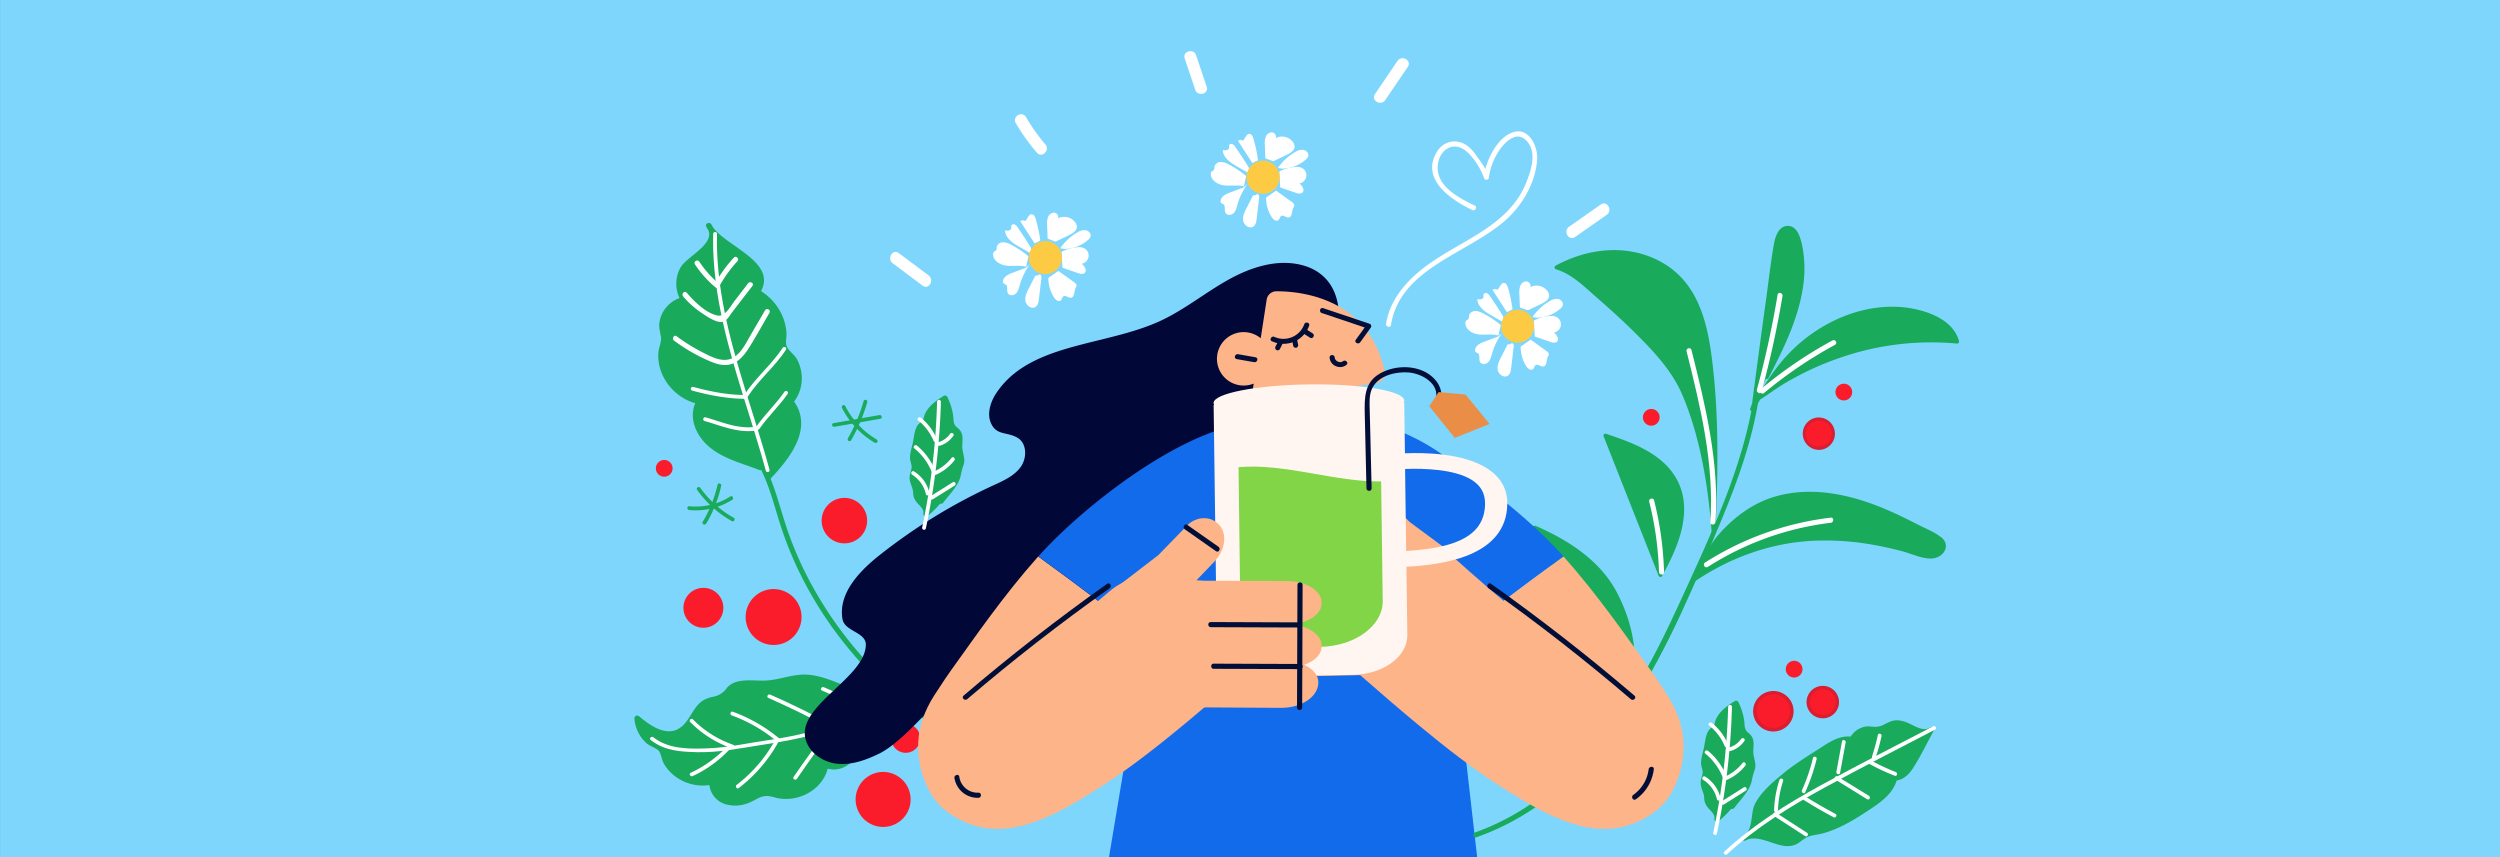
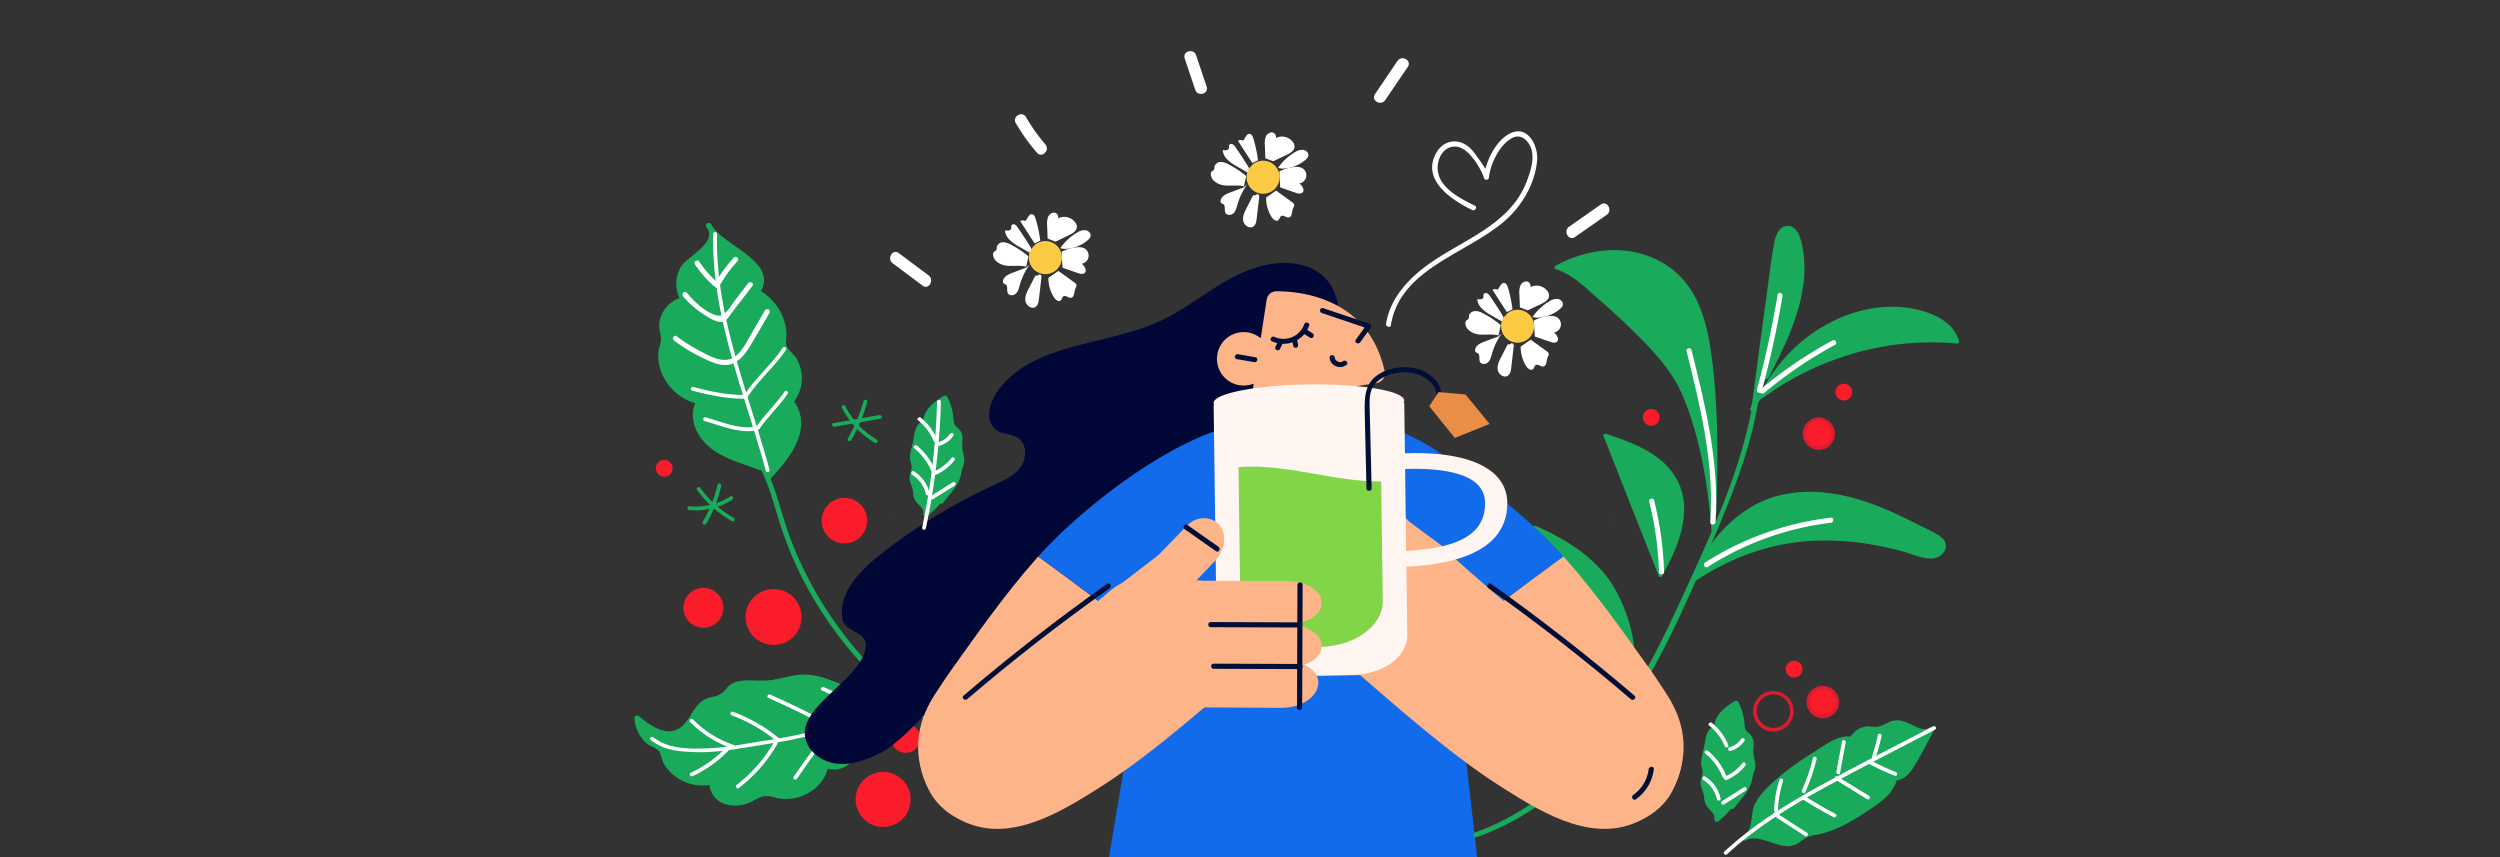
<svg xmlns="http://www.w3.org/2000/svg" id="b5346df8-808a-4713-95e6-42886bca9d87" data-name="Layer 1" viewBox="0 0 1458.54 500">
  <rect x="0" y="0" width="1458.54" height="500" fill="#333333" stroke="none" />
  <defs>
    <style>.b6d79a7d-349a-4bcb-bfe2-66e2f83ba235{fill:#7fd6fd;}.e0c992cf-0559-44d0-bae9-f5bcf6f46992{fill:#19ab5b;}.b1d82449-2131-4a97-9f55-d261c386aafa{fill:#fb1c2b;}.a8c87e92-da81-4ad9-82c1-d4fb1a56edc3{fill:#fff;}.e730b639-923c-4699-989c-4891c22128fa{fill:#010736;}.acc55156-5099-4797-b2cb-969c9ea816b4{fill:#126beb;}.e1b61905-7db5-44bb-9b34-31eb845e6647{fill:#fcb488;}.b70a61e1-93ff-462d-9fdf-4760afd4fea0{fill:#010f38;}.e18594a6-b303-494c-bbd2-09dd5399136b{fill:#da1d30;}.ae312a5d-f1f1-4e93-b157-1e2664fd4f14{fill:#fff6f1;}.e656dfdc-e14e-48cf-8810-9f8cfb0a6a03{fill:#81d547;}.a79f90c7-a31b-42c6-9a9e-566e4251a39a{fill:#ea8e47;}.e0cfdad5-d8a2-4494-806a-e08a152e8793{fill:#fdcb43;}</style>
  </defs>
  <title>Artboard 4 copy 9</title>
-   <rect class="b6d79a7d-349a-4bcb-bfe2-66e2f83ba235" x="0.02" width="1458.54" height="500.08" />
  <path class="e0c992cf-0559-44d0-bae9-f5bcf6f46992" d="M646.48,452.4c-21.4,4.42-43.81-3.21-63.36-11.54A226.69,226.69,0,0,1,469.45,333.35a205.18,205.18,0,0,1-11.11-27.3c-3.68-11.29-6.44-22.83-11.78-33.51-.85-1.7-3.4-.2-2.55,1.5,5.21,10.44,7.88,21.76,11.47,32.8A212.27,212.27,0,0,0,465,331a223.19,223.19,0,0,0,28.36,45.3,229.53,229.53,0,0,0,86.86,66.54c20.67,9,44.29,17.12,67,12.43,1.87-.39,1.08-3.24-.78-2.86Z" />
  <path class="e0c992cf-0559-44d0-bae9-f5bcf6f46992" d="M503.23,408c-3.22-4.59-8.13-7.12-13.3-9.16-6.16-2.43-12.64-4.94-19.32-5.26-7.69-.36-14.88,2.68-22.46,3.36-5.74.52-11.64-.69-17.32.59a12.19,12.19,0,0,0-6.14,3.12c-.52.52-.89,1.14-1.36,1.67a12.47,12.47,0,0,1-7.53,4.23c-4.06.9-6.75,2.26-9.41,5.6-3.14,3.94-5.14,9.13-9.28,12.21-8.14,6.05-18.05-1.27-24.37-6.55a1.62,1.62,0,0,0-2.61,1.39,21.49,21.49,0,0,0,7,14.38c1.82,1.66,6.05,2.93,7.34,4.64s1.61,5.13,2.82,7.26c5.22,9.19,16.28,14.14,26.58,12.51a13.3,13.3,0,0,0,9.85,11.34,20.52,20.52,0,0,0,12.49-.67,42.21,42.21,0,0,0,5.29-2.55c4.37-2.24,6.42-2,10.91-.77,12.58,3.33,27.2-4.13,30.49-16.89,6.6,1.88,13.45-1.74,16.86-7.71,2.39-4.18,3.15-9,3.86-13.68C504.68,420.27,503.32,407.38,503.23,408Z" />
  <path class="e0c992cf-0559-44d0-bae9-f5bcf6f46992" d="M467.63,218a24.32,24.32,0,0,0-2.63-8.38c-1.46-2.74-4.42-4.55-5.8-7.05-1.26-2.3-.15-5.84-.37-8.69a30.62,30.62,0,0,0-2.63-10.16A32.47,32.47,0,0,0,444,169.82c9.13-17-20.3-26.08-28.08-37.28a10.27,10.27,0,0,0-1.1-1.87c-1-1.39-3.64-.17-2.79,1.51a22.19,22.19,0,0,0,1.22,2.13c3.52,8.35-12.46,15.37-16.12,21.59a19.31,19.31,0,0,0-.67,18A18,18,0,0,0,385,186.64c-.88,3.6-.07,6.19.58,9.66.56,3-1.31,6.42-1.5,9.65-.79,13.49,8.89,25.68,21.55,29.31-3.45,7.88-.29,16.74,5.48,22.92,8.24,8.84,21,11.82,31.85,16a1.56,1.56,0,0,0,1.62-.26l2.59,3.23-.23.25c-1.43,1.49,1,3.51,2.47,2,11.1-11.64,25.11-29.11,13.89-45.13A22.64,22.64,0,0,0,467.63,218Z" />
  <path class="e0c992cf-0559-44d0-bae9-f5bcf6f46992" d="M496.59,256.81A98.53,98.53,0,0,0,506,234.55a1.12,1.12,0,0,0-2.15-.59,95.13,95.13,0,0,1-9.15,21.72,1.11,1.11,0,0,0,1.92,1.13Z" />
  <path class="e0c992cf-0559-44d0-bae9-f5bcf6f46992" d="M491.23,238a49.92,49.92,0,0,0,19.1,20.3,1.11,1.11,0,0,0,1.12-1.92,47.84,47.84,0,0,1-18.31-19.5c-.64-1.28-2.56-.16-1.91,1.12Z" />
  <path class="e0c992cf-0559-44d0-bae9-f5bcf6f46992" d="M486.84,249l26.8-4.7c1.4-.24.81-2.38-.59-2.14l-26.8,4.7c-1.41.24-.81,2.38.59,2.14Z" />
  <path class="e0c992cf-0559-44d0-bae9-f5bcf6f46992" d="M412,305.52a75.25,75.25,0,0,0,8.77-22.09c.31-1.39-1.83-2-2.14-.59A73.61,73.61,0,0,1,410,304.4a1.11,1.11,0,0,0,1.92,1.12Z" />
  <path class="e0c992cf-0559-44d0-bae9-f5bcf6f46992" d="M406.69,285.76A62,62,0,0,0,426.94,304c1.24.7,2.37-1.22,1.12-1.92a59.56,59.56,0,0,1-19.46-17.43c-.81-1.15-2.74-.05-1.91,1.12Z" />
  <path class="e0c992cf-0559-44d0-bae9-f5bcf6f46992" d="M402.05,297.57a39.86,39.86,0,0,0,25.16-6c1.21-.76.1-2.68-1.12-1.92a37.88,37.88,0,0,1-24,5.7c-1.42-.13-1.42,2.1,0,2.22Z" />
  <path class="b1d82449-2131-4a97-9f55-d261c386aafa" d="M449.21,376.15a16.31,16.31,0,1,1,18.29-14.07A16.31,16.31,0,0,1,449.21,376.15Z" />
  <path class="b1d82449-2131-4a97-9f55-d261c386aafa" d="M527.32,439.13a8.44,8.44,0,1,1,9.46-7.28A8.43,8.43,0,0,1,527.32,439.13Z" />
  <circle class="b1d82449-2131-4a97-9f55-d261c386aafa" cx="555.73" cy="450.47" r="12.73" />
  <circle class="b1d82449-2131-4a97-9f55-d261c386aafa" cx="515.24" cy="466.41" r="16.05" transform="translate(-152.91 657.71) rotate(-58.13)" />
  <circle class="b1d82449-2131-4a97-9f55-d261c386aafa" cx="410.34" cy="354.63" r="11.65" transform="translate(-4.52 5.3) rotate(-0.74)" />
  <path class="b1d82449-2131-4a97-9f55-d261c386aafa" d="M490.92,316.9a13.27,13.27,0,1,1,14.87-11.44A13.27,13.27,0,0,1,490.92,316.9Z" />
  <path class="a8c87e92-da81-4ad9-82c1-d4fb1a56edc3" d="M505.79,411.81c-16.2,12.2-38.18,17.18-57.92,20.05-11.42,1.65-22.71,4.22-34.27,4.71-10.89.45-23.49.68-32.41-6.43-1.11-.89-2.69.67-1.57,1.57,8,6.34,17.29,6.88,27.11,7.12,12.53.3,24.56-2.21,36.87-4.11,21.61-3.35,45.41-7.51,63.31-21,1.13-.85,0-2.78-1.12-1.92Z" />
  <path class="a8c87e92-da81-4ad9-82c1-d4fb1a56edc3" d="M507.38,412.71l-26.74-11.78c-1.29-.57-2.42,1.34-1.12,1.92l26.74,11.78c1.29.57,2.43-1.34,1.12-1.92Z" />
  <path class="a8c87e92-da81-4ad9-82c1-d4fb1a56edc3" d="M505.75,413.38c-2.06,9-6.95,16.71-10.91,24.92-.62,1.28,1.3,2.41,1.92,1.12,4-8.38,9-16.29,11.13-25.45.32-1.39-1.82-2-2.14-.59Z" />
  <path class="a8c87e92-da81-4ad9-82c1-d4fb1a56edc3" d="M484.56,422.46q-17.25-9.31-35.19-17.21c-1.29-.57-2.42,1.35-1.12,1.92q17.94,7.9,35.19,17.21c1.26.67,2.38-1.24,1.12-1.92Z" />
  <path class="a8c87e92-da81-4ad9-82c1-d4fb1a56edc3" d="M483,422.86c-5.42,10.88-13.23,20.31-20,30.39-.79,1.19,1.13,2.3,1.92,1.12,6.72-10.08,14.52-19.51,19.95-30.39.64-1.28-1.28-2.4-1.92-1.12Z" />
  <path class="a8c87e92-da81-4ad9-82c1-d4fb1a56edc3" d="M454.94,431.1a91.06,91.06,0,0,0-27.42-15.86c-1.34-.49-1.92,1.65-.59,2.14a87.75,87.75,0,0,1,26.44,15.29c1.09.92,2.67-.65,1.57-1.57Z" />
  <path class="a8c87e92-da81-4ad9-82c1-d4fb1a56edc3" d="M451.72,432.68a83.83,83.83,0,0,1-21.86,25.18c-1.12.86,0,2.79,1.12,1.92a86.46,86.46,0,0,0,22.66-26,1.11,1.11,0,0,0-1.92-1.12Z" />
  <path class="a8c87e92-da81-4ad9-82c1-d4fb1a56edc3" d="M427.74,434.5a60.7,60.7,0,0,1-23.46-14.78,1.11,1.11,0,0,0-1.57,1.57,63.52,63.52,0,0,0,24.44,15.36c1.35.47,1.93-1.68.59-2.15Z" />
  <path class="a8c87e92-da81-4ad9-82c1-d4fb1a56edc3" d="M424.08,435.6A68.69,68.69,0,0,1,403,450.86c-1.29.61-.17,2.52,1.12,1.92a70.25,70.25,0,0,0,21.57-15.61c1-1-.59-2.61-1.57-1.57Z" />
  <path class="a8c87e92-da81-4ad9-82c1-d4fb1a56edc3" d="M416.09,136.37c-1.12,48,18.3,92.73,30.7,138.24a1.11,1.11,0,0,0,2.14-.6c-12.35-45.3-31.73-89.85-30.61-137.64a1.12,1.12,0,0,0-2.23,0Z" />
  <path class="a8c87e92-da81-4ad9-82c1-d4fb1a56edc3" d="M456.63,202.94c-6.41,9.75-15.65,17.25-22.07,27-.79,1.2,1.14,2.31,1.92,1.12,6.41-9.75,15.65-17.25,22.07-27,.79-1.2-1.14-2.31-1.92-1.12Z" />
  <path class="a8c87e92-da81-4ad9-82c1-d4fb1a56edc3" d="M457.65,228.59c-5,7.29-11.58,13.27-16.57,20.56-.8,1.18,1.12,2.29,1.92,1.12,5-7.29,11.59-13.27,16.57-20.56.81-1.18-1.11-2.29-1.92-1.12Z" />
  <path class="a8c87e92-da81-4ad9-82c1-d4fb1a56edc3" d="M403.76,227.87c10.31,2.77,20.49,4.76,31.2,4.8a1.11,1.11,0,0,0,0-2.22c-10.51,0-20.5-2-30.61-4.73a1.12,1.12,0,0,0-.59,2.15Z" />
  <path class="a8c87e92-da81-4ad9-82c1-d4fb1a56edc3" d="M411,245.61c9.79,2.76,18.81,6.88,29.2,5.72,1.4-.15,1.42-2.38,0-2.22-10.17,1.14-19-2.94-28.61-5.65a1.12,1.12,0,0,0-.59,2.15Z" />
  <path class="a8c87e92-da81-4ad9-82c1-d4fb1a56edc3" d="M393.24,198.7a100.47,100.47,0,0,0,18.08,10.79c5,2.28,10.51,4.79,16,2.68,4.55-1.76,7.64-6,10.12-10,4-6.45,7.67-13.12,11.48-19.67a1.48,1.48,0,0,0-2.55-1.5l-8.49,14.57c-2.66,4.58-5.33,10.27-10.06,13.06-6,3.56-13.4-.75-18.93-3.59a103.49,103.49,0,0,1-14.14-8.87c-1.53-1.14-3,1.43-1.49,2.55Z" />
  <path class="a8c87e92-da81-4ad9-82c1-d4fb1a56edc3" d="M398.51,172.88A52,52,0,0,0,409,182.34c3,2,7.64,5.32,11.37,5.51,3.38.18,5.13-3.54,6.9-5.85L439,166.78c1.16-1.51-1.41-3-2.56-1.49l-7.77,10.14c-2.52,3.29-5.68,9.62-10.18,8.64-6.77-1.47-13.54-8.25-17.85-13.28-1.24-1.45-3.33.65-2.09,2.09Z" />
  <path class="a8c87e92-da81-4ad9-82c1-d4fb1a56edc3" d="M405.41,154.17a61.78,61.78,0,0,0,11.82,13.33,1.49,1.49,0,0,0,2.32-.3,77.31,77.31,0,0,1,10.67-14.8c1.29-1.4-.8-3.5-2.09-2.1A80.84,80.84,0,0,0,417,165.71l2.33-.3A59.62,59.62,0,0,1,408,152.68c-1-1.59-3.61-.11-2.55,1.49Z" />
  <path class="e730b639-923c-4699-989c-4891c22128fa" d="M781,187.64c1.1-16.45-6.17-28.85-21-32.87s-30.6,1.22-43.95,8.76-25.38,17.39-39.31,23.79c-32.38,14.87-76.14,12.51-95.67,42.31-3,4.55-5.25,11.26-3.17,16.63,3.13,8.11,9.48,5.42,15.79,9.17,5.52,3.3,5.54,11.85,1.76,17.06s-10,7.95-15.83,10.63A327.12,327.12,0,0,0,513,324c-11.78,9.33-24,22.28-21.5,37.1,1.23,7.42,13.77,7.58,13.64,15.1-.31,18.7-37.59,34.38-35.54,53,1,8.72,9.46,15.16,18.16,16.29s17.4-2,25.26-5.87c20.14-10,50.61-54,70.2-65,30.64-17.24,18.09,20.23,40.34,23.31,21.06,2.91,35-28.85,43.25-43.5,13.42-23.83,27.36-49.61,50.94-64.87,4.27-2.77,9.37-5.21,14.28-3.88,3.93,1.06,6.91,4.34,10.73,5.74,12.14,4.41,21.55-11.08,24.8-23.58A455.68,455.68,0,0,0,781,187.64Z" />
  <polygon class="acc55156-5099-4797-b2cb-969c9ea816b4" points="646.87 500.91 861.89 500.91 838.65 297.96 680.79 297.96 646.87 500.91" />
  <path class="e1b61905-7db5-44bb-9b34-31eb845e6647" d="M866.73,297.58c3.16,3.89,1.53,2,0,0Z" />
  <path class="e1b61905-7db5-44bb-9b34-31eb845e6647" d="M520.66,302.64l-.9-1.06C517.93,299.48,519.51,301.21,520.66,302.64Z" />
  <path class="e1b61905-7db5-44bb-9b34-31eb845e6647" d="M938.71,303.63c.9-.83,1.54-1.42,2-1.82l-2,1.8Z" />
  <path class="b70a61e1-93ff-462d-9fdf-4760afd4fea0" d="M684.28,402.36a459,459,0,0,0,22.59-44.66c.75-1.72-1.8-3.23-2.56-1.49a457.69,457.69,0,0,1-22.58,44.65,1.48,1.48,0,0,0,2.55,1.5Z" />
  <path class="e0c992cf-0559-44d0-bae9-f5bcf6f46992" d="M895.94,306.82c-.77-.33-2.07.24-1.65,1.27a185.81,185.81,0,0,0,26.05,44.76c10.83,13.7,26.17,25.75,29.68,43.7a1,1,0,0,0,1.13.8,1,1,0,0,0,1-.8c4.26-16.9-1.16-36.77-9.28-51.73C933.05,326.64,914.42,314.8,895.94,306.82Z" />
  <path class="e0c992cf-0559-44d0-bae9-f5bcf6f46992" d="M978.22,279.57c-8.26-15.06-26-21.4-41.32-26.52a1.13,1.13,0,0,0-1.38,1.38l32.13,81.39c.53,1.33,2.7.75,2.17-.6l-.23-.59a1,1,0,0,0,1.14-.52C979.57,318,987.92,297.23,978.22,279.57Z" />
  <path class="e0c992cf-0559-44d0-bae9-f5bcf6f46992" d="M998.18,204.94c-3.11-21.36-9.65-41.87-29.92-52.59-19.28-10.2-42.09-7.53-60.75,2.69a1.14,1.14,0,0,0,.26,2.06c9.29,2.79,16.43,10.07,23.57,16.29s14.22,12.58,21,19.24c11.21,11.06,22.8,22.92,29.08,37.57C992,255,996.62,283.72,998.6,310.5a1.13,1.13,0,0,0,2.25,0C1002.28,275.1,1003.14,240.2,998.18,204.94Z" />
  <path class="e0c992cf-0559-44d0-bae9-f5bcf6f46992" d="M861.29,488.51C940.15,460.62,974.88,374,1004.48,303c9.68-23.21,18.1-47,21.84-72,.28-1.86-2.57-2.67-2.85-.79-6.4,42.62-25.79,82.63-43.56,121.47C963.32,388,944,424,914.7,451.69c-15.65,14.78-33.84,26.77-54.19,34-1.79.63-1,3.49.78,2.85Z" />
  <path class="e0c992cf-0559-44d0-bae9-f5bcf6f46992" d="M1132.43,313.39c-4-3.11-9.25-5.14-13.76-7.47-5.9-3-11.85-6-18-8.58-20.41-8.76-43.52-14-65.39-7.54-12,3.56-22.47,11.09-30.91,20.18-7.51,8.09-12.13,18-17.12,27.67a1.1,1.1,0,0,0,.05,1.13,1,1,0,0,0,1.16.56.93.93,0,0,0,.55-.29c20.31-13.63,43.35-22.11,67.86-23.5a156.86,156.86,0,0,1,36.52,2.41c5.67,1,11.3,2.29,16.86,3.78,5.34,1.43,11.42,4.48,17,4.09C1134,325.37,1138.47,318.06,1132.43,313.39Z" />
  <path class="e0c992cf-0559-44d0-bae9-f5bcf6f46992" d="M1142.94,199.06c-3.21-11.67-16.15-16.91-27-19-13.82-2.65-28.24-.44-41.17,4.87a92.24,92.24,0,0,0-31.73,21.93c-6.85,7.27-12.33,15.62-17.49,24.14l-.24.18,5-10.22a1,1,0,0,0,1.45-.4c8.5-16.52,17.08-33.69,20-52.22a69.63,69.63,0,0,0-.29-24.85c-.93-4.54-2.94-12.34-9.13-11.66-5,.56-6.74,6.72-7.46,10.85-1.81,10.37-3,20.9-4.43,31.33q-4.23,30.53-8.22,61.07a.81.81,0,0,0,0,.22c-.39,1-.7,2.08-1.06,3a.7.7,0,0,0-.06.17.91.91,0,0,0,.64,1.24,1.07,1.07,0,0,0,1.43-.42q1.85-3.14,3.75-6.19c.16-.12.33-.23.51-.35,4.53-2.87,8.81-6.1,13.42-8.87a169.76,169.76,0,0,1,32-14.92,162.08,162.08,0,0,1,68.95-8.51A1.14,1.14,0,0,0,1142.94,199.06Z" />
  <path class="e0c992cf-0559-44d0-bae9-f5bcf6f46992" d="M1126,424.5c-4.25,2.48-9-1.11-12.91-2.75-3.48-1.44-6.84-2.19-10.43-.71-3.25,1.33-4.93,3-8.79,3-1.91,0-3.68-.47-5.61-.13a12.71,12.71,0,0,0-8.53,5.83c-7-.65-12.67,3.39-18.41,7.07-7.31,4.67-14.71,9.25-21.39,14.79-5.8,4.82-12.78,10.77-16.16,17.66-2.67,5.45-.69,15.33-6.79,18.44a1.32,1.32,0,0,0-.52,2,1.42,1.42,0,0,0,2,.63c6.16-3.58,15.43,2.14,21.81,3.07a13,13,0,0,0,7.47-.72c2.34-1.07,4.09-3.06,6.4-4.17,2.68-1.3,5.73-1.43,8.6-2.14,9.81-2.43,18.89-8,27.24-13.51,6.76-4.47,14.14-9.4,16.55-17.49,4.44-.72,7.42-3.84,9.84-7.66,4.29-6.75,7.81-14.1,11.65-21.11A1.52,1.52,0,0,0,1126,424.5Z" />
-   <path class="b1d82449-2131-4a97-9f55-d261c386aafa" d="M1032.64,404.33a10.81,10.81,0,1,1-8.66,12.6A10.81,10.81,0,0,1,1032.64,404.33Z" />
  <path class="e18594a6-b303-494c-bbd2-09dd5399136b" d="M1034.59,426.77a11.81,11.81,0,1,1,2.18-.2A12.45,12.45,0,0,1,1034.59,426.77Zm.05-21.64a9.34,9.34,0,0,0-1.82.17h0a9.76,9.76,0,1,0,1.82-.17Z" />
  <path class="b1d82449-2131-4a97-9f55-d261c386aafa" d="M1061.9,401.28a8.48,8.48,0,1,1-6.79,9.88A8.48,8.48,0,0,1,1061.9,401.28Z" />
  <path class="e18594a6-b303-494c-bbd2-09dd5399136b" d="M1063.44,419.08a9.47,9.47,0,1,1,1.73-.16A9.28,9.28,0,0,1,1063.44,419.08Zm0-17a7.14,7.14,0,0,0-1.37.13h0a7.48,7.48,0,0,0-6,8.73,7.49,7.49,0,1,0,7.37-8.86Z" />
  <circle class="b1d82449-2131-4a97-9f55-d261c386aafa" cx="1061.22" cy="253" r="8.48" transform="translate(-16.09 80.96) rotate(-4.34)" />
  <path class="e18594a6-b303-494c-bbd2-09dd5399136b" d="M1061.2,262.47a9.47,9.47,0,0,1-1.7-18.78h0a9.47,9.47,0,0,1,3.45,18.62A10.36,10.36,0,0,1,1061.2,262.47Zm0-17a7.06,7.06,0,0,0-1.37.13h0a7.49,7.49,0,1,0,2.73,14.72,7.49,7.49,0,0,0-1.36-14.85Z" />
  <path class="b1d82449-2131-4a97-9f55-d261c386aafa" d="M1044.78,385.93a4.88,4.88,0,1,1-2.52,6.43A4.9,4.9,0,0,1,1044.78,385.93Z" />
  <path class="b1d82449-2131-4a97-9f55-d261c386aafa" d="M1073.77,224.27a4.88,4.88,0,1,1-2.53,6.43A4.87,4.87,0,0,1,1073.77,224.27Z" />
  <path class="b1d82449-2131-4a97-9f55-d261c386aafa" d="M961.44,239a4.88,4.88,0,1,1-2.53,6.43A4.87,4.87,0,0,1,961.44,239Z" />
  <path class="b1d82449-2131-4a97-9f55-d261c386aafa" d="M385.57,268.76a4.88,4.88,0,1,1-2.52,6.43A4.88,4.88,0,0,1,385.57,268.76Z" />
  <path class="a8c87e92-da81-4ad9-82c1-d4fb1a56edc3" d="M1127.8,423.75c-22,11.48-44.14,22.67-65.88,34.61-19.88,10.92-39.16,23-55.89,38.44-1.06,1,.51,2.54,1.57,1.57,17-15.68,36.72-27.87,57-38.93,21.26-11.61,42.88-22.57,64.35-33.78,1.27-.66.15-2.58-1.12-1.91Z" />
  <path class="a8c87e92-da81-4ad9-82c1-d4fb1a56edc3" d="M1035,476.07l18.15,11.73c1.21.78,2.32-1.14,1.12-1.91l-18.15-11.74c-1.2-.78-2.32,1.14-1.12,1.92Z" />
  <path class="a8c87e92-da81-4ad9-82c1-d4fb1a56edc3" d="M1052.44,466.8q8.46,5.31,17.29,10c1.27.67,2.39-1.25,1.13-1.92q-8.83-4.69-17.3-10c-1.22-.76-2.33,1.16-1.12,1.92Z" />
  <path class="a8c87e92-da81-4ad9-82c1-d4fb1a56edc3" d="M1070.92,454.93l18.4,11.35c1.22.75,2.34-1.17,1.12-1.92L1072,453c-1.22-.75-2.34,1.17-1.12,1.92Z" />
  <path class="a8c87e92-da81-4ad9-82c1-d4fb1a56edc3" d="M1090.43,445.58a125.79,125.79,0,0,0,15,7c1.33.53,1.91-1.62.59-2.14a123.2,123.2,0,0,1-14.48-6.81c-1.25-.69-2.37,1.22-1.12,1.91Z" />
  <path class="a8c87e92-da81-4ad9-82c1-d4fb1a56edc3" d="M1094.29,441.93a112.07,112.07,0,0,0,3.42-12.5c.29-1.39-1.85-2-2.14-.59a114.89,114.89,0,0,1-3.42,12.5c-.45,1.35,1.69,1.94,2.14.59Z" />
  <path class="a8c87e92-da81-4ad9-82c1-d4fb1a56edc3" d="M1073.51,450.92q1.65-8.88,3.28-17.76c.26-1.39-1.88-2-2.14-.59q-1.64,8.88-3.28,17.76c-.26,1.4,1.88,2,2.14.59Z" />
  <path class="a8c87e92-da81-4ad9-82c1-d4fb1a56edc3" d="M1053.2,462.18a110.7,110.7,0,0,0,6.65-19.31c.34-1.39-1.8-2-2.14-.59a107.56,107.56,0,0,1-6.43,18.78c-.58,1.29,1.33,2.42,1.92,1.12Z" />
  <path class="a8c87e92-da81-4ad9-82c1-d4fb1a56edc3" d="M1037.3,472.8a61.68,61.68,0,0,1,3-17.19c.44-1.37-1.7-1.95-2.14-.59a64,64,0,0,0-3.13,17.78,1.11,1.11,0,0,0,2.22,0Z" />
  <path class="e0c992cf-0559-44d0-bae9-f5bcf6f46992" d="M1023.35,450.19a10.44,10.44,0,0,0,.73-2.72c.29-3.12-1.28-6.09-1.17-9.23.17-4.8.91-7.64-3-10.81-2.53-2-1.91-4.48-2.4-7.62a37,37,0,0,0-3.35-10.28,1.51,1.51,0,0,0-2.05-.54c-5.57,3.46-11.46,7.83-12,14.74-5.06,1.86-5,7.77-6,12.49-.63,3-1.75,6-1.66,9.11,0,2.09,1.17,4,.88,5.88-.36,2.34-1.44,4-1.07,6.56.42,2.85,1.77,4.68,2,7.64a8.75,8.75,0,0,0,1.61,5.08c1.44,2.08,4.76,4.22,4.37,7.07a1.52,1.52,0,0,0,2.51,1.46,52.62,52.62,0,0,0,7.24-7.15,1.58,1.58,0,0,0,1.83-.54c3.47-4.67,8.68-9.66,10.09-15.35A53.24,53.24,0,0,1,1023.35,450.19Z" />
-   <path class="a8c87e92-da81-4ad9-82c1-d4fb1a56edc3" d="M1001.68,486.33a408.7,408.7,0,0,0,8.77-73.95,1.11,1.11,0,0,0-2.22,0,405,405,0,0,1-8.69,73.36c-.3,1.4,1.84,2,2.14.59Z" />
  <path class="a8c87e92-da81-4ad9-82c1-d4fb1a56edc3" d="M1005.79,469.31l12.74-8.05c1.21-.76.1-2.68-1.12-1.92q-6.36,4-12.74,8.05c-1.21.76-.09,2.68,1.12,1.92Z" />
  <path class="a8c87e92-da81-4ad9-82c1-d4fb1a56edc3" d="M1007.48,455a28.32,28.32,0,0,0,10.76-8.32c.88-1.1-.68-2.69-1.57-1.57a27,27,0,0,1-10.31,8c-1.3.58-.18,2.5,1.12,1.92Z" />
  <path class="a8c87e92-da81-4ad9-82c1-d4fb1a56edc3" d="M1009.71,438.11a14.73,14.73,0,0,0,8-5.84c.82-1.18-1.11-2.29-1.92-1.12a12.28,12.28,0,0,1-6.72,4.82,1.11,1.11,0,0,0,.59,2.14Z" />
  <path class="a8c87e92-da81-4ad9-82c1-d4fb1a56edc3" d="M1003.81,465.69a20.32,20.32,0,0,0-9-12.6c-1.21-.77-2.33,1.15-1.12,1.92a18.1,18.1,0,0,1,8,11.27c.33,1.39,2.47.8,2.14-.59Z" />
  <path class="a8c87e92-da81-4ad9-82c1-d4fb1a56edc3" d="M1007.18,452.76a36.26,36.26,0,0,0-10.72-14.7c-1.09-.9-2.68.67-1.57,1.57A34.16,34.16,0,0,1,1005,453.35c.53,1.31,2.68.74,2.14-.59Z" />
  <path class="a8c87e92-da81-4ad9-82c1-d4fb1a56edc3" d="M1008.3,434.66a31.65,31.65,0,0,0-9.55-12.9c-1.11-.89-2.69.67-1.57,1.57a29.59,29.59,0,0,1,9,11.92c.54,1.3,2.69.73,2.15-.59Z" />
  <path class="e0c992cf-0559-44d0-bae9-f5bcf6f46992" d="M561.83,272.14a10.09,10.09,0,0,0,.73-2.71c.29-3.13-1.27-6.1-1.16-9.23.16-4.81.9-7.65-3-10.82-2.54-2-1.91-4.48-2.41-7.61a36.94,36.94,0,0,0-3.35-10.29,1.51,1.51,0,0,0-2.05-.54c-5.56,3.46-11.46,7.84-12,14.74-5.06,1.86-5,7.77-6,12.49-.62,3-1.75,6-1.66,9.12.06,2.09,1.18,4,.89,5.87-.36,2.35-1.45,4-1.08,6.57.42,2.85,1.77,4.68,2,7.64a8.75,8.75,0,0,0,1.61,5.08c1.44,2.07,4.76,4.21,4.37,7.07a1.52,1.52,0,0,0,2.51,1.46,53.85,53.85,0,0,0,7.25-7.15,1.58,1.58,0,0,0,1.82-.55c3.47-4.66,8.68-9.65,10.09-15.34A56.49,56.49,0,0,1,561.83,272.14Z" />
  <path class="a8c87e92-da81-4ad9-82c1-d4fb1a56edc3" d="M540.16,308.29a408.93,408.93,0,0,0,8.78-74,1.12,1.12,0,0,0-2.23,0A405.07,405.07,0,0,1,538,307.7c-.3,1.39,1.84,2,2.14.59Z" />
  <path class="a8c87e92-da81-4ad9-82c1-d4fb1a56edc3" d="M544.27,291.26l12.75-8c1.2-.76.09-2.69-1.12-1.92l-12.75,8c-1.2.76-.09,2.69,1.12,1.92Z" />
  <path class="a8c87e92-da81-4ad9-82c1-d4fb1a56edc3" d="M546,277a28.45,28.45,0,0,0,10.77-8.32c.88-1.11-.68-2.69-1.57-1.57a27.08,27.08,0,0,1-10.32,8c-1.3.58-.17,2.49,1.12,1.92Z" />
  <path class="a8c87e92-da81-4ad9-82c1-d4fb1a56edc3" d="M548.2,260.07a14.69,14.69,0,0,0,8-5.85c.82-1.17-1.1-2.29-1.91-1.12a12.33,12.33,0,0,1-6.72,4.83,1.11,1.11,0,0,0,.59,2.14Z" />
  <path class="a8c87e92-da81-4ad9-82c1-d4fb1a56edc3" d="M542.29,287.64a20.32,20.32,0,0,0-9-12.6c-1.21-.77-2.32,1.16-1.12,1.92a18.06,18.06,0,0,1,8,11.27c.33,1.39,2.47.81,2.14-.59Z" />
  <path class="a8c87e92-da81-4ad9-82c1-d4fb1a56edc3" d="M545.66,274.72A36.26,36.26,0,0,0,535,260c-1.1-.9-2.68.66-1.58,1.57a34,34,0,0,1,10.15,13.72c.53,1.31,2.68.73,2.14-.59Z" />
  <path class="a8c87e92-da81-4ad9-82c1-d4fb1a56edc3" d="M546.78,256.61a31.79,31.79,0,0,0-9.55-12.9c-1.1-.88-2.69.68-1.57,1.57a29.59,29.59,0,0,1,9,11.92c.53,1.31,2.68.74,2.14-.59Z" />
  <path class="a8c87e92-da81-4ad9-82c1-d4fb1a56edc3" d="M811.49,189.68c5.39-34,46.63-42,68.31-62.55,9.18-8.69,16-21.07,17-33.85.61-7.92-5-19.66-14.62-15.94-9.27,3.58-15.48,16.89-16.47,26.14l2.91-.39c-1.43-4.54-4.37-8.16-7.08-12-2.19-3.1-4.44-5.9-8-7.49-5.84-2.61-12-.38-15.24,5-9.71,16,8.29,28,20.62,33.92,1.71.82,3.22-1.73,1.5-2.56-10.12-4.88-24.65-12.47-21.14-26.08,1.74-6.73,8.14-10.81,14.58-6.79,4.87,3,10.21,11.36,11.91,16.76a1.49,1.49,0,0,0,2.91-.39c.86-8,6.39-19.64,14.08-23.18,5.46-2.51,10,3,11,8,1.15,5.91-1.12,12.66-3.28,18.11-10.31,26.12-39.31,34-59.82,49.84-10.68,8.26-19.78,18.91-22,32.61-.29,1.86,2.56,2.67,2.86.79Z" />
  <path class="a8c87e92-da81-4ad9-82c1-d4fb1a56edc3" d="M592.63,71.82A114.77,114.77,0,0,0,605,89.13c2.9,3.38,7.77-1.53,4.88-4.88A106.89,106.89,0,0,1,598.6,68.33c-2.24-3.84-8.22-.36-6,3.49Z" />
  <path class="a8c87e92-da81-4ad9-82c1-d4fb1a56edc3" d="M691.16,34.05l6.17,18.36c1.41,4.2,8.08,2.4,6.66-1.83l-6.16-18.36c-1.41-4.2-8.09-2.4-6.67,1.83Z" />
  <path class="a8c87e92-da81-4ad9-82c1-d4fb1a56edc3" d="M808.14,58.41,821.35,39c2.5-3.69-3.48-7.15-6-3.49L802.17,54.93c-2.5,3.68,3.48,7.15,6,3.48Z" />
  <path class="a8c87e92-da81-4ad9-82c1-d4fb1a56edc3" d="M520.81,153.59l17.49,13.09c3.56,2.66,7-3.33,3.49-6L524.3,147.62c-3.56-2.66-7,3.33-3.49,6Z" />
  <path class="a8c87e92-da81-4ad9-82c1-d4fb1a56edc3" d="M918.89,138.29l18.54-13c3.61-2.54.16-8.53-3.49-6l-18.54,13c-3.61,2.54-.16,8.54,3.49,6Z" />
  <path class="e1b61905-7db5-44bb-9b34-31eb845e6647" d="M605.7,324.66c-20.6,23.13-37.94,48.55-48.18,62.69q-6.6,9.11-12.63,18.61c-11.23,17.67-12.31,36.24-2.84,55.16,10.35,20.66,41.31,28.07,60.4,15.71,17.1-11.08,22.59-33.53,34.87-49.32,13.06-16.78,27.55-32.06,42.76-46.67C655.53,361.72,630.82,342.87,605.7,324.66Z" />
  <path class="acc55156-5099-4797-b2cb-969c9ea816b4" d="M853,274.36q-5.41-4.69-11.34-9c-36.26-26.13-87.25-30.07-129.27-15-38.09,12-84.32,49.25-106.64,74.32,25.12,18.21,49.83,37.06,74.38,56.18,8.19-7.87,5.73-5.71,14.22-13.32.12.72,13.1-2.58,13.21-1.86,2.53-3.36,3.19-12.36,5.91-15.34l1-.85a75.32,75.32,0,0,0,6-6.12c11.68-10.53,25.17-17.16,41-17.35a58.85,58.85,0,0,1,27.25,6.5c5.62,7.43,10.91,13.47,14.86,17,11.62,10.31,23.14,20.66,34.29,31.37,24.55-19.12,49.26-38,74.38-56.18C898.77,309.58,876.7,290.1,853,274.36Z" />
  <path class="e1b61905-7db5-44bb-9b34-31eb845e6647" d="M912.2,324.66c20.6,23.13,37.94,48.55,48.18,62.69Q967,396.46,973,406c11.22,17.67,12.31,36.24,2.83,55.16-10.35,20.66-41.31,28.07-60.39,15.71-17.1-11.08-22.59-33.53-34.88-49.32-13.05-16.78-27.55-32.06-42.75-46.67C862.37,361.72,887.08,342.87,912.2,324.66Z" />
  <path class="e1b61905-7db5-44bb-9b34-31eb845e6647" d="M723.36,276.05l8.07-52.25a15.59,15.59,0,1,1,2.88-27.37c.42.29.82.59,1.21.91L739,174.8a5.73,5.73,0,0,1,5.65-4.86c14-.05,53.75,3.69,63.17,46.62a5.77,5.77,0,0,1-4.74,6.95l-16.9,2.57L798.67,272c4.71,17.35-3,36-18.91,44.26-.74.38-1.5.76-2.27,1.12C749.62,330.32,718.67,306.4,723.36,276.05Z" />
  <path class="b70a61e1-93ff-462d-9fdf-4760afd4fea0" d="M771.17,182.63l27,9.08-.88-2.17L791,198.21c-1.12,1.54,1.45,3,2.56,1.49l6.25-8.67a1.49,1.49,0,0,0-.88-2.17l-27-9.09c-1.81-.61-2.58,2.25-.78,2.86Z" />
  <path class="b70a61e1-93ff-462d-9fdf-4760afd4fea0" d="M775.72,208.56c.2,4.8,6.22,7.32,9.85,4.29,1.46-1.23-.64-3.31-2.09-2.09-1.66,1.38-4.71-.11-4.79-2.2-.08-1.89-3-1.9-3,0Z" />
  <path class="b70a61e1-93ff-462d-9fdf-4760afd4fea0" d="M721.5,209.5l10.22,1.8c1.87.33,2.67-2.53.79-2.86l-10.22-1.8c-1.87-.33-2.67,2.52-.79,2.86Z" />
  <path class="e1b61905-7db5-44bb-9b34-31eb845e6647" d="M976,416.72c-6.66-12.78-20.37-20.44-34.54-21.71-35.52-18.46-65.42-44.9-95.24-71.45-18.35,22.86-36.31,46-54,69.16,11.6,10.14,23.23,20.25,35.11,30.08,15.94,13.21,32.37,26.11,49.9,37.17,24,15.14,54.93,33.78,82.67,17C981,464.22,987.23,438.27,976,416.72Z" />
  <path class="e1b61905-7db5-44bb-9b34-31eb845e6647" d="M576.45,395c-14.17,1.27-27.88,8.93-34.55,21.71-11.24,21.55-5,47.5,16.15,60.26,27.74,16.77,58.67-1.87,82.67-17,17.53-11.06,33.95-24,49.9-37.17,13.14-10.88,26-22.11,38.83-33.35-10.54-13.44-21.13-26.78-31.89-40a35.21,35.21,0,0,0-50.18-4.52C625.29,363.82,602.37,381.54,576.45,395Z" />
  <path class="e1b61905-7db5-44bb-9b34-31eb845e6647" d="M822.53,304.61l-17-17c-4.5-4.71-13.28-6.3-18.7-.13-5.24,6-2.79,15.27,3,21.28l10.75,10.83-4.52.32-48,.94c-11.27.22-20.38,5.89-20.25,12.61l0,.94c.12,6.22,8.11,11.22,18.23,11.77-10.09.93-17.88,6.25-17.76,12.46l0,.94c.09,4.48,4.28,8.33,10.4,10.33-5,2.18-8.29,6.08-8.2,10.48.16,8.19,10,14.64,22,14.4l104.27-2.25-.84-42.7a45.22,45.22,0,0,0-10.9-28.58Z" />
  <path class="b70a61e1-93ff-462d-9fdf-4760afd4fea0" d="M741.3,348.08l51.28-1c1.9,0,1.91-3,0-3l-51.28,1c-1.9,0-1.9,3,0,3Z" />
  <path class="b70a61e1-93ff-462d-9fdf-4760afd4fea0" d="M740.84,372.37l50.41-1c1.9,0,1.91-3,0-3l-50.41,1c-1.9,0-1.91,3,0,3Z" />
  <path class="b70a61e1-93ff-462d-9fdf-4760afd4fea0" d="M743,394.83q-.69-35.79-1.39-71.59c0-1.9-3-1.91-3,0q.69,35.81,1.39,71.59c0,1.9,3,1.91,3,0Z" />
  <path class="b70a61e1-93ff-462d-9fdf-4760afd4fea0" d="M788.82,302.81l18-13.07c1.53-1.11,0-3.68-1.49-2.56l-18,13.07c-1.53,1.11-.05,3.68,1.49,2.56Z" />
  <path class="ae312a5d-f1f1-4e93-b157-1e2664fd4f14" d="M879.38,294c.12-9-4.11-16.09-12.56-21.21-13.67-8.28-35-8.82-47.16-8.33l-.4-29.67L708.05,236.3l1.81,135.64c.16,12.62,14.72,22.65,32.51,22.41l46.79-.62c17.79-.24,32.08-10.65,31.91-23.27l-.53-39.8C840.39,329.55,879,325.2,879.38,294Zm-59,27.41-.63-47.79c11.17-.47,28.72.19,38.58,6.17,5.52,3.34,8.16,8,8.08,14.21C866.18,314.82,844.82,319.88,820.41,321.44Z" />
  <ellipse class="ae312a5d-f1f1-4e93-b157-1e2664fd4f14" cx="763.64" cy="234.39" rx="55.61" ry="10.15" transform="translate(-3.05 10.18) rotate(-0.76)" />
  <path class="e656dfdc-e14e-48cf-8810-9f8cfb0a6a03" d="M722.58,272.55l1,79.1c.19,14.56,17,26.13,37.51,25.86l8.81-.12c20.52-.27,37-12.29,36.81-26.84l-.93-69.69C779.91,281.43,749.39,270.14,722.58,272.55Z" />
  <path class="b70a61e1-93ff-462d-9fdf-4760afd4fea0" d="M800.23,284.93q-.36-14.76-.71-29.52c-.13-5.24-.27-10.49-.39-15.74-.1-4.51-.54-9.42,1.65-13.56,3.76-7.12,13.84-9.46,21.21-8.79,8,.72,18.37,6.83,15.54,16.2-.56,1.83,2.3,2.61,2.85.79,2.35-7.76-3.06-14.67-9.92-17.8-7.89-3.59-17.92-2.83-25.41,1.42-9.1,5.17-9.06,14.35-8.83,23.71l1,43.29c.05,1.9,3,1.91,3,0Z" />
  <polygon class="a79f90c7-a31b-42c6-9a9e-566e4251a39a" points="839.54 229.22 834.47 236.92 848.89 254.91 868.29 247.12 854.79 230.63 839.54 229.22" />
  <path class="a79f90c7-a31b-42c6-9a9e-566e4251a39a" d="M848.74,255.51,833.86,237l5.43-8.25L855,230.15l14.06,17.18Zm-13.66-18.62,14,17.43,18.43-7.41L854.54,231.1l-14.75-1.36Z" />
  <path class="b70a61e1-93ff-462d-9fdf-4760afd4fea0" d="M742,199.06A15.88,15.88,0,0,0,763.78,190c.61-1.81-2.25-2.59-2.86-.79a12.87,12.87,0,0,1-17.39,7.34c-1.71-.82-3.21,1.73-1.49,2.56Z" />
  <path class="b70a61e1-93ff-462d-9fdf-4760afd4fea0" d="M745.66,199.2l-1.51,3a1.52,1.52,0,0,0,.54,2,1.49,1.49,0,0,0,2-.53l1.5-3a1.51,1.51,0,0,0-.53-2,1.48,1.48,0,0,0-2,.53Z" />
  <path class="b70a61e1-93ff-462d-9fdf-4760afd4fea0" d="M754,199.34c.17.84.34,1.67.5,2.51a1.5,1.5,0,0,0,1.82,1,1.51,1.51,0,0,0,1-1.82c-.17-.84-.34-1.67-.5-2.5a1.48,1.48,0,1,0-2.86.78Z" />
  <path class="b70a61e1-93ff-462d-9fdf-4760afd4fea0" d="M760.7,194.73l3.62,2.31c1.62,1,3.1-1.54,1.5-2.56l-3.63-2.31c-1.61-1-3.1,1.54-1.49,2.56Z" />
  <path class="e1b61905-7db5-44bb-9b34-31eb845e6647" d="M675.77,323.88l16.78-17.24c4.42-4.78,13.17-6.51,18.69-.42,5.33,5.89,3,15.22-2.62,21.32l-10.57,11,4.52.26,48,.18c11.26,0,20.46,5.57,20.44,12.29v.94c0,6.21-7.93,11.35-18,12.05,10.09.78,18,6,18,12.19v.93c0,4.49-4.14,8.4-10.23,10.5,5,2.1,8.38,5.95,8.36,10.34,0,8.19-9.78,14.79-21.78,14.75L643,412.36l.16-42.71a45.21,45.21,0,0,1,10.45-28.75Z" />
  <path class="b70a61e1-93ff-462d-9fdf-4760afd4fea0" d="M757.62,363.1l-51.28-.19c-1.91,0-1.86,2.95,0,3l51.28.19c1.9,0,1.86-2.95,0-3Z" />
  <path class="b70a61e1-93ff-462d-9fdf-4760afd4fea0" d="M758.47,387.38l-50.42-.19c-1.91,0-1.86,3,0,3l50.42.19a1.48,1.48,0,0,0,0-3Z" />
  <path class="b70a61e1-93ff-462d-9fdf-4760afd4fea0" d="M759.7,412.78q.13-35.79.26-71.6c0-1.9-3-1.86-3,.05q-.12,35.81-.26,71.6c0,1.91,3,1.86,3-.05Z" />
  <path class="b70a61e1-93ff-462d-9fdf-4760afd4fea0" d="M710.89,319l-18.22-12.78c-1.56-1.1-3,1.49-1.45,2.58l18.22,12.78c1.56,1.1,3-1.49,1.45-2.58Z" />
  <path class="a8c87e92-da81-4ad9-82c1-d4fb1a56edc3" d="M886.74,179.34q-.15-3.81-.31-7.62a11.91,11.91,0,0,1,.47-4.8,4,4,0,0,1,3.61-2.76c1.62.07,3,2,2.2,3.39A8,8,0,0,1,903,170.09a4.5,4.5,0,0,1,.78,2.23c.08,2.42-2.45,4-4.64,5l-7.84,3.74Z" />
  <path class="a8c87e92-da81-4ad9-82c1-d4fb1a56edc3" d="M879.13,182.09q-4.2-6.48-8.38-13a3.06,3.06,0,0,1,3-.06c1.31-1.45,2-4.23,3.89-3.93,1.17.19,1.75,1.51,2.09,2.64a79,79,0,0,1,2.7,12.71Z" />
  <path class="a8c87e92-da81-4ad9-82c1-d4fb1a56edc3" d="M874.23,195.72c-3.62-1-7.49-.21-11.24-.57s-7.91-2.7-8.07-6.46a2.24,2.24,0,0,1,.45-1.6c.42-.47,1.13-.63,1.44-1.17a3.65,3.65,0,0,0,.21-1.52c.14-1.66,1.85-2.84,3.52-2.94a9.37,9.37,0,0,1,4.74,1.38,56.69,56.69,0,0,1,10.28,6.8Z" />
  <path class="a8c87e92-da81-4ad9-82c1-d4fb1a56edc3" d="M877.58,188.33l-7.39-4.25c-3.84-2.2-8.15-5.15-8.3-9.57,1.38.28,3.32.23,3.6-1.15.11-.54-.12-1.13.07-1.65a1.5,1.5,0,0,1,2-.64,4.26,4.26,0,0,1,1.66,1.63q4.08,5.87,7.81,12Z" />
  <path class="a8c87e92-da81-4ad9-82c1-d4fb1a56edc3" d="M874.2,196.26l-8,3c-2.3.86-4.91,2-5.52,4.44a1.78,1.78,0,0,0,.37,1.8,8.23,8.23,0,0,0,1.11.56c1.56,1,.44,3.54,1.33,5.15s3.41,1.4,4.71.13,1.73-3.16,2.23-4.91a39.3,39.3,0,0,1,5.82-12.07Z" />
  <path class="a8c87e92-da81-4ad9-82c1-d4fb1a56edc3" d="M879.55,201l-3.72,7.24c-1.22,2.39-2.48,5-2,7.64s3.71,4.81,5.91,3.29c1.41-1,1.73-2.89,1.93-4.6l1.41-12.11a2.5,2.5,0,0,0-.26-1.85c-.39-.5-1.41-.46-1.5.18Z" />
  <path class="a8c87e92-da81-4ad9-82c1-d4fb1a56edc3" d="M887.18,202.22a20.89,20.89,0,0,0,3.3,11.5c.88,1.36,2.72,2.72,3.92,1.64.7-.63.74-1.83,1.52-2.34,1.33-.86,2.94,1,4.49.81,2.11-.34,1.67-3.52,2.54-5.47a4.18,4.18,0,0,0,.64-1.68c0-.81-.73-1.4-1.38-1.87L893,198.17Z" />
  <path class="a8c87e92-da81-4ad9-82c1-d4fb1a56edc3" d="M895.4,196.31l9,3.11c1.33.46,3,.86,4-.12,1.51-1.48-.16-3.94-1.77-5.33a4.81,4.81,0,0,0,1.16-9.15,8,8,0,0,0-3.9-.43,23.93,23.93,0,0,0-9,2.61Z" />
  <path class="a8c87e92-da81-4ad9-82c1-d4fb1a56edc3" d="M896.58,185.34a21.06,21.06,0,0,0,13.69-5.24,4.4,4.4,0,0,0,1.5-2.08c.43-1.69-1.18-3.37-2.9-3.62a7.91,7.91,0,0,0-4.93,1.38,30.41,30.41,0,0,0-9.85,9.2Z" />
  <path class="e0cfdad5-d8a2-4494-806a-e08a152e8793" d="M878.1,184.08a9.61,9.61,0,1,0,2.06-1.81c-1.37.9-2.6,2.47-2.17,4Z" />
  <path class="a8c87e92-da81-4ad9-82c1-d4fb1a56edc3" d="M738.24,92.37q-.16-3.81-.31-7.62a11.91,11.91,0,0,1,.47-4.8A4,4,0,0,1,742,77.2c1.61.06,3,2,2.19,3.39a8,8,0,0,1,10.3,2.54,4.6,4.6,0,0,1,.78,2.22c.07,2.43-2.45,4-4.64,5l-7.84,3.73Z" />
  <path class="a8c87e92-da81-4ad9-82c1-d4fb1a56edc3" d="M730.63,95.12q-4.21-6.48-8.39-13a3,3,0,0,1,3-.05c1.31-1.46,2-4.24,3.9-3.93,1.17.18,1.75,1.5,2.09,2.64a78.75,78.75,0,0,1,2.7,12.71Z" />
  <path class="a8c87e92-da81-4ad9-82c1-d4fb1a56edc3" d="M725.73,108.76c-3.63-1-7.5-.21-11.24-.58s-7.91-2.69-8.07-6.46a2.24,2.24,0,0,1,.45-1.6c.42-.46,1.12-.63,1.44-1.17a3.6,3.6,0,0,0,.2-1.51A3.63,3.63,0,0,1,712,94.5a9.43,9.43,0,0,1,4.74,1.37,55.89,55.89,0,0,1,10.28,6.81Z" />
  <path class="a8c87e92-da81-4ad9-82c1-d4fb1a56edc3" d="M729.08,101.36l-7.39-4.24c-3.84-2.2-8.15-5.15-8.3-9.58,1.37.29,3.32.23,3.6-1.15.1-.54-.12-1.12.06-1.64a1.51,1.51,0,0,1,2-.65,4.33,4.33,0,0,1,1.66,1.63q4.08,5.88,7.82,12Z" />
  <path class="a8c87e92-da81-4ad9-82c1-d4fb1a56edc3" d="M725.7,109.3l-8,3c-2.31.86-4.91,2-5.52,4.44a1.77,1.77,0,0,0,.37,1.79,8.16,8.16,0,0,0,1.1.57c1.56,1,.45,3.54,1.34,5.14s3.41,1.41,4.71.13,1.73-3.16,2.23-4.91a38.7,38.7,0,0,1,5.82-12.06Z" />
  <path class="a8c87e92-da81-4ad9-82c1-d4fb1a56edc3" d="M731.05,114l-3.72,7.25c-1.22,2.38-2.49,5-2,7.63s3.71,4.82,5.91,3.29c1.41-1,1.73-2.89,1.93-4.59q.71-6.06,1.42-12.11a2.54,2.54,0,0,0-.26-1.85c-.4-.51-1.41-.46-1.5.17Z" />
  <path class="a8c87e92-da81-4ad9-82c1-d4fb1a56edc3" d="M738.67,115.26a20.93,20.93,0,0,0,3.31,11.5c.88,1.36,2.72,2.72,3.92,1.63.7-.63.73-1.82,1.52-2.34,1.32-.86,2.93,1.06,4.49.81,2.11-.33,1.66-3.51,2.54-5.47a4.12,4.12,0,0,0,.64-1.68c0-.8-.73-1.4-1.39-1.87l-9.22-6.64Z" />
  <path class="a8c87e92-da81-4ad9-82c1-d4fb1a56edc3" d="M746.89,109.35l9,3.11c1.33.46,3,.86,4-.13,1.51-1.47-.17-3.94-1.77-5.32a4.82,4.82,0,0,0,1.16-9.16,8,8,0,0,0-3.9-.43,24,24,0,0,0-9,2.62Z" />
  <path class="a8c87e92-da81-4ad9-82c1-d4fb1a56edc3" d="M748.08,98.38a21.14,21.14,0,0,0,13.69-5.24,4.38,4.38,0,0,0,1.5-2.09c.42-1.69-1.18-3.36-2.9-3.61a7.77,7.77,0,0,0-4.93,1.38,30.33,30.33,0,0,0-9.86,9.2Z" />
  <path class="e0cfdad5-d8a2-4494-806a-e08a152e8793" d="M729.6,97.11a9.64,9.64,0,1,0,2.06-1.8c-1.38.89-2.6,2.46-2.18,4Z" />
  <path class="a8c87e92-da81-4ad9-82c1-d4fb1a56edc3" d="M611.22,139.22l-.31-7.62a11.91,11.91,0,0,1,.47-4.8,4,4,0,0,1,3.61-2.75c1.61.06,3,2,2.19,3.39a8,8,0,0,1,10.3,2.54,4.6,4.6,0,0,1,.78,2.22c.07,2.43-2.45,4-4.64,5L615.78,141Z" />
  <path class="a8c87e92-da81-4ad9-82c1-d4fb1a56edc3" d="M603.61,142q-4.22-6.47-8.39-13a3,3,0,0,1,3-.05c1.31-1.46,2-4.23,3.9-3.93,1.17.18,1.74,1.5,2.09,2.64a78.75,78.75,0,0,1,2.7,12.71Z" />
  <path class="a8c87e92-da81-4ad9-82c1-d4fb1a56edc3" d="M598.71,155.61c-3.63-1-7.5-.21-11.24-.58s-7.91-2.69-8.07-6.46a2.24,2.24,0,0,1,.45-1.6c.42-.46,1.12-.63,1.44-1.17a3.6,3.6,0,0,0,.2-1.51,3.64,3.64,0,0,1,3.52-2.94,9.43,9.43,0,0,1,4.74,1.37A55.89,55.89,0,0,1,600,149.53Z" />
  <path class="a8c87e92-da81-4ad9-82c1-d4fb1a56edc3" d="M602.06,148.21,594.67,144c-3.84-2.2-8.15-5.15-8.31-9.58,1.38.29,3.33.24,3.6-1.15.11-.54-.11-1.12.07-1.64a1.51,1.51,0,0,1,2-.65,4.4,4.4,0,0,1,1.66,1.63q4.08,5.88,7.82,12Z" />
  <path class="a8c87e92-da81-4ad9-82c1-d4fb1a56edc3" d="M598.68,156.15l-7.95,3c-2.31.86-4.92,2.05-5.52,4.44a1.77,1.77,0,0,0,.37,1.79,8.16,8.16,0,0,0,1.1.57c1.56,1,.45,3.54,1.34,5.14s3.41,1.41,4.71.13,1.73-3.16,2.23-4.91a38.7,38.7,0,0,1,5.82-12.06Z" />
  <path class="a8c87e92-da81-4ad9-82c1-d4fb1a56edc3" d="M604,160.87l-3.72,7.25c-1.23,2.38-2.49,5-2,7.63s3.71,4.82,5.91,3.29c1.41-1,1.73-2.89,1.93-4.59q.71-6.06,1.42-12.11a2.54,2.54,0,0,0-.26-1.85c-.4-.51-1.41-.46-1.5.17Z" />
  <path class="a8c87e92-da81-4ad9-82c1-d4fb1a56edc3" d="M611.65,162.11a20.93,20.93,0,0,0,3.31,11.5c.88,1.36,2.72,2.72,3.92,1.63.7-.63.73-1.82,1.52-2.34,1.32-.86,2.93,1.06,4.49.81,2.11-.33,1.66-3.51,2.54-5.47a4.12,4.12,0,0,0,.64-1.68c0-.8-.73-1.4-1.39-1.87l-9.22-6.64Z" />
  <path class="a8c87e92-da81-4ad9-82c1-d4fb1a56edc3" d="M619.87,156.2l9,3.11c1.33.46,3,.86,4-.13,1.51-1.47-.17-3.94-1.77-5.32a4.82,4.82,0,0,0,1.16-9.16,8,8,0,0,0-3.9-.43,24,24,0,0,0-9,2.62Z" />
  <path class="a8c87e92-da81-4ad9-82c1-d4fb1a56edc3" d="M621.06,145.23A21.14,21.14,0,0,0,634.75,140a4.38,4.38,0,0,0,1.5-2.09c.42-1.69-1.18-3.36-2.9-3.61a7.83,7.83,0,0,0-4.93,1.38,30.33,30.33,0,0,0-9.86,9.2Z" />
  <path class="e0cfdad5-d8a2-4494-806a-e08a152e8793" d="M602.58,144a9.64,9.64,0,1,0,2.06-1.8c-1.38.89-2.6,2.46-2.18,4Z" />
  <path class="b70a61e1-93ff-462d-9fdf-4760afd4fea0" d="M564.26,407.92q40.1-34.26,83.17-64.77c1.54-1.09.06-3.66-1.5-2.56q-43.33,30.71-83.76,65.23c-1.46,1.24.65,3.33,2.09,2.1Z" />
  <path class="b70a61e1-93ff-462d-9fdf-4760afd4fea0" d="M953.58,405.85q-40.37-34.52-83.73-65.29c-1.55-1.1-3,1.47-1.49,2.56q43,30.51,83.12,64.83c1.44,1.23,3.55-.86,2.1-2.1Z" />
-   <path class="b70a61e1-93ff-462d-9fdf-4760afd4fea0" d="M556.87,454a13.67,13.67,0,0,0,14,11.46c1.89-.09,1.91-3.06,0-3a10.79,10.79,0,0,1-11.2-9.29c-.27-1.88-3.12-1.08-2.85.79Z" />
  <path class="b70a61e1-93ff-462d-9fdf-4760afd4fea0" d="M954.38,466.32a24.91,24.91,0,0,0,10.48-17.54c.24-1.89-2.72-1.87-3,0a21.66,21.66,0,0,1-9,15c-1.54,1.09-.06,3.66,1.5,2.55Z" />
  <path class="a8c87e92-da81-4ad9-82c1-d4fb1a56edc3" d="M996.28,330.81A171.08,171.08,0,0,1,1068.11,305c1.87-.23,1.89-3.19,0-3a174.74,174.74,0,0,0-73.33,26.18c-1.6,1-.12,3.58,1.5,2.56Z" />
  <path class="a8c87e92-da81-4ad9-82c1-d4fb1a56edc3" d="M970.83,333.72a193.12,193.12,0,0,0-5.8-41.78c-.46-1.85-3.32-1.07-2.85.78a189.81,189.81,0,0,1,5.69,41c.06,1.9,3,1.91,3,0Z" />
  <path class="a8c87e92-da81-4ad9-82c1-d4fb1a56edc3" d="M1029.22,229.26a251.54,251.54,0,0,1,41.36-28.08c1.67-.91.18-3.47-1.5-2.56a256.53,256.53,0,0,0-41.95,28.54c-1.46,1.22.64,3.31,2.09,2.1Z" />
  <path class="a8c87e92-da81-4ad9-82c1-d4fb1a56edc3" d="M1027.82,228.13a563.59,563.59,0,0,0,12.11-55.39c.31-1.86-2.54-2.66-2.85-.79A563,563,0,0,1,1025,227.34a1.48,1.48,0,0,0,2.86.79Z" />
  <path class="a8c87e92-da81-4ad9-82c1-d4fb1a56edc3" d="M1000.83,304.61c2.41-34.13-5.73-67.56-14-100.41-.46-1.85-3.32-1.07-2.85.78,8.15,32.61,16.23,65.76,13.84,99.63-.14,1.9,2.83,1.89,3,0Z" />
</svg>